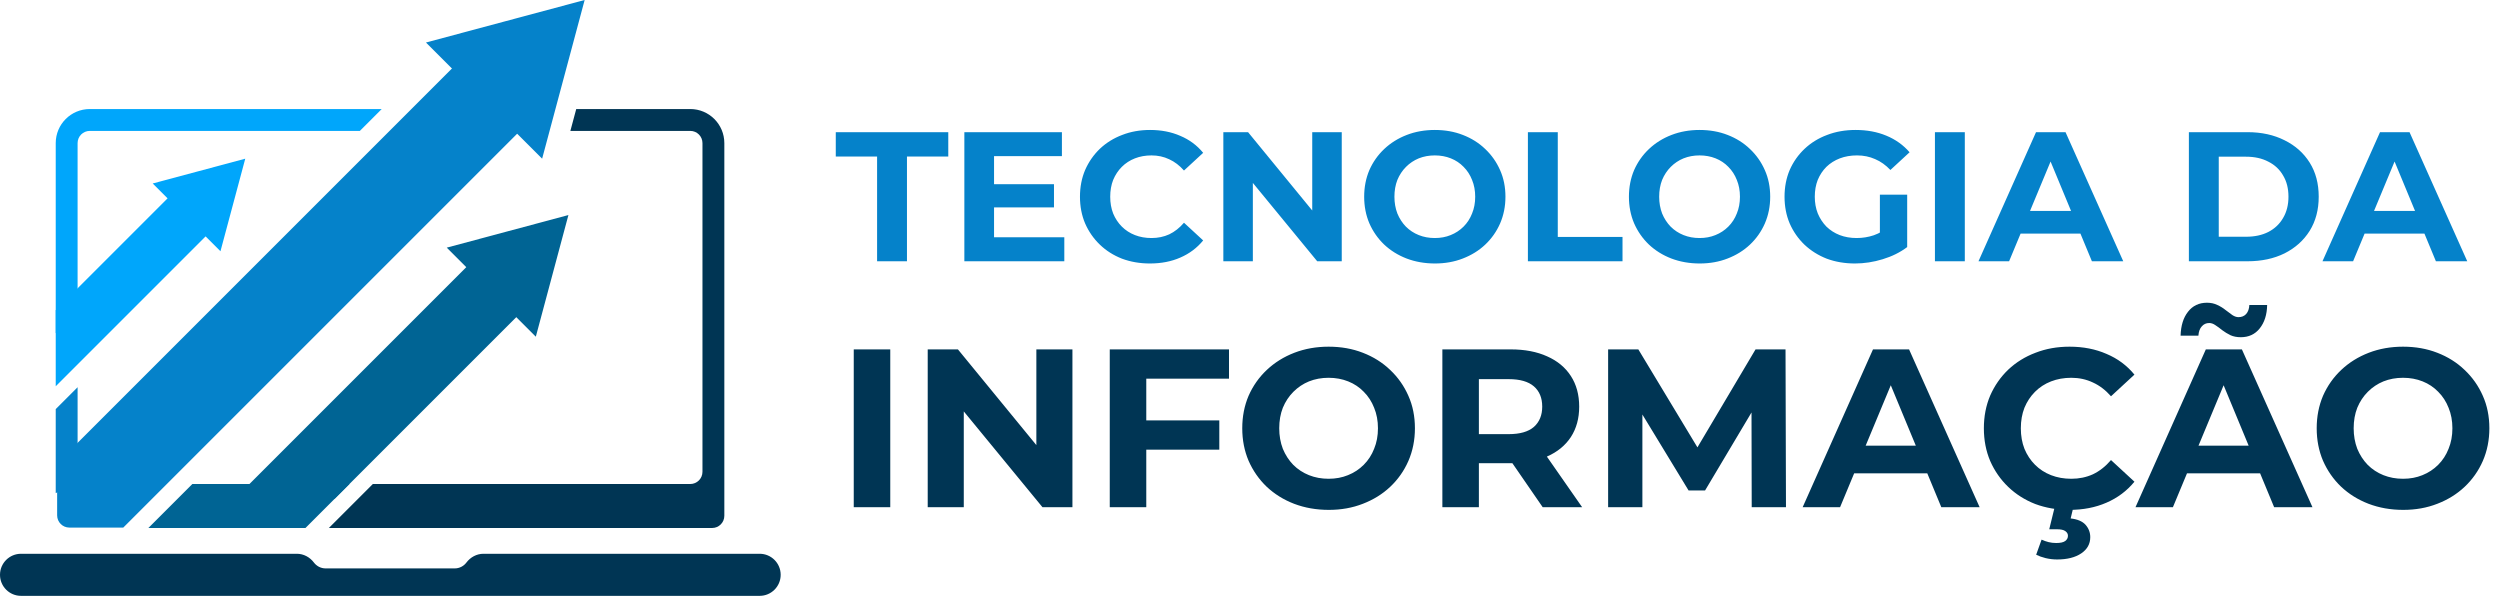
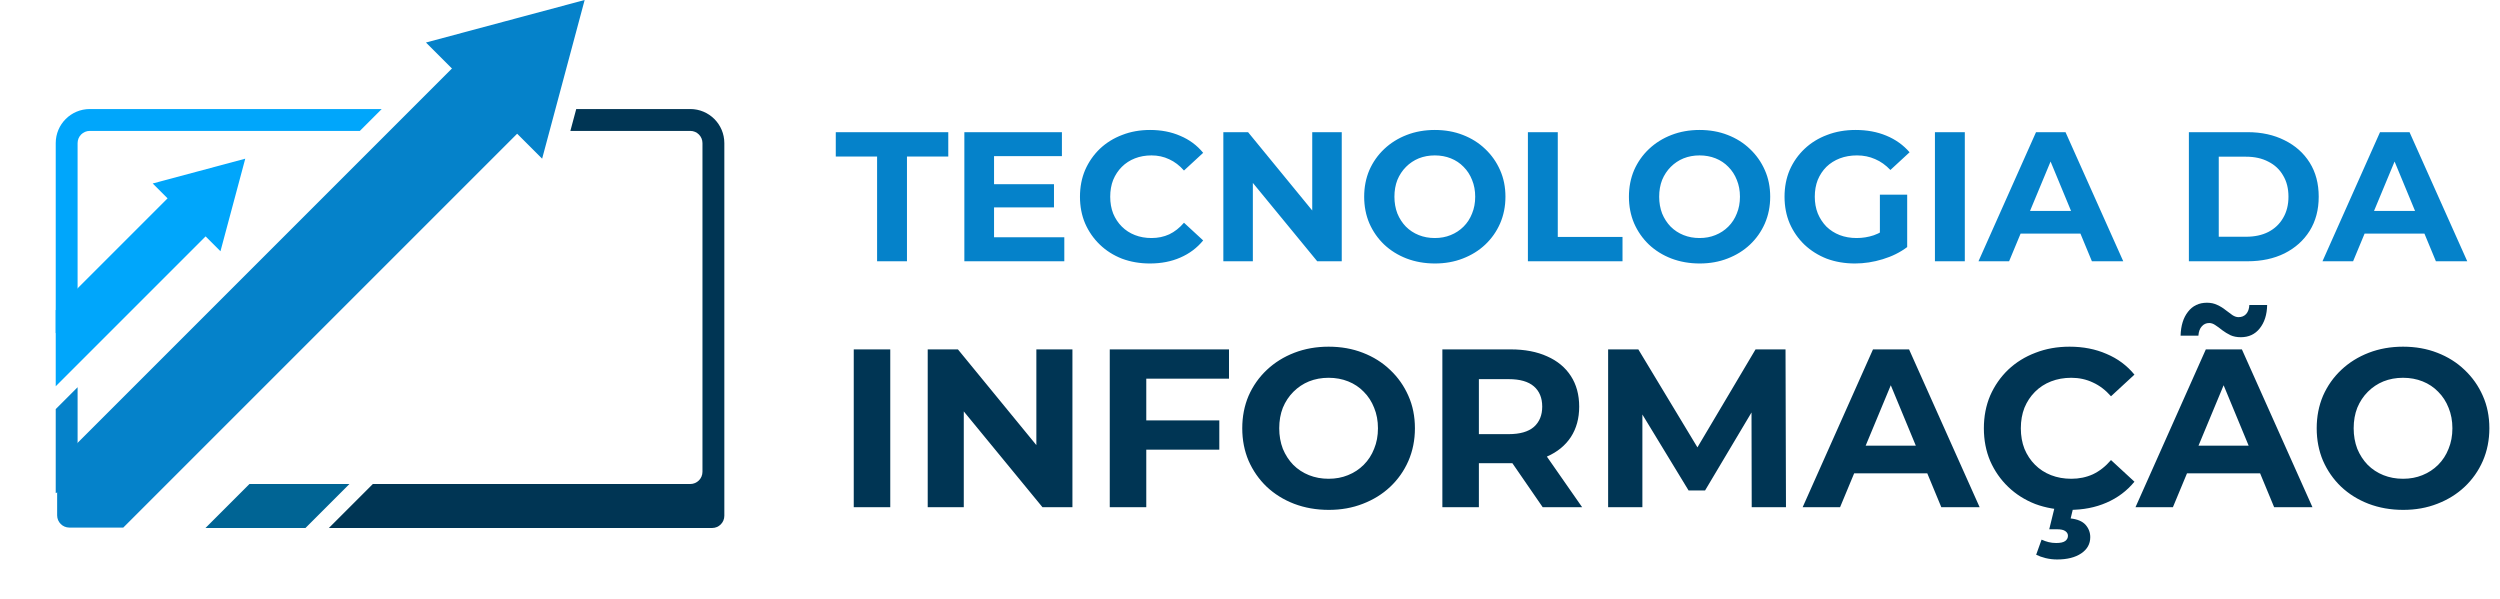
<svg xmlns="http://www.w3.org/2000/svg" width="488" height="117" viewBox="0 0 488 117" fill="none">
  <path d="M134.739 21.284H112.481L111.337 25.552H134.739C136.055 25.552 137.122 26.619 137.122 27.935V92.095C137.122 93.412 136.054 94.48 134.736 94.48H72.776L64.193 103.064H139.005C140.322 103.064 141.39 101.996 141.39 100.679V27.936C141.39 24.262 138.412 21.284 134.739 21.284Z" fill="#003554" />
  <path d="M94.486 19.638L83.148 8.3L98.636 4.15L114.124 0L109.974 15.488L105.824 30.975L94.486 19.638Z" fill="#0582CA" />
-   <path d="M94.376 108.096C93.051 108.096 91.836 108.757 91.04 109.814C90.518 110.506 89.69 110.953 88.756 110.953H63.563C62.63 110.953 61.802 110.506 61.28 109.814C60.483 108.756 59.269 108.096 57.944 108.096H4.107C1.839 108.096 0 109.935 0 112.203C0 114.471 1.839 116.31 4.107 116.31H148.283C150.551 116.31 152.389 114.471 152.389 112.203C152.389 109.935 150.551 108.096 148.283 108.096H94.376Z" fill="#003554" />
-   <path d="M95.9 57.031L87.208 48.339L99.081 45.158L110.955 41.977L107.773 53.85L104.592 65.723L95.9 57.031Z" fill="#006494" />
-   <path d="M105.582 57.108L95.823 47.349L45.835 97.338H65.352L105.582 57.108Z" fill="#006494" />
  <path d="M68.209 94.481H48.691L40.108 103.064H59.626L68.209 94.481Z" fill="#006494" />
  <path d="M11.154 100.598C11.154 101.915 12.222 102.983 13.539 102.983H24.064L107.391 19.657L94.661 6.927L11.154 90.434V100.598Z" fill="#0582CA" />
  <path d="M36.42 42.431L29.806 35.817L38.841 33.397L47.875 30.976L45.455 40.011L43.034 49.045L36.42 42.431Z" fill="#00A6FB" />
  <path d="M43.787 42.489L36.362 35.064L10.878 60.547V75.398L43.787 42.489Z" fill="#00A6FB" />
  <path d="M15.146 27.935C15.146 26.619 16.213 25.552 17.529 25.552H70.246L74.514 21.284H17.529C13.856 21.284 10.878 24.262 10.878 27.935V65.037L15.146 60.77V27.935Z" fill="#00A6FB" />
-   <path d="M37.54 94.481L28.957 103.064H49.028L55.53 94.481H37.54Z" fill="#006494" />
  <path d="M15.146 75.585L10.878 79.853V96.258L15.871 93.803C15.425 93.37 15.147 92.766 15.147 92.095V75.585H15.146Z" fill="#0582CA" />
  <path d="M171.208 51V30.552H163.144V25.8H185.104V30.552H177.04V51H171.208ZM193.606 35.952H205.738V40.488H193.606V35.952ZM194.038 46.32H207.754V51H188.242V25.8H207.286V30.48H194.038V46.32ZM224.454 51.432C222.51 51.432 220.698 51.12 219.018 50.496C217.362 49.848 215.922 48.936 214.698 47.76C213.474 46.584 212.514 45.204 211.818 43.62C211.146 42.036 210.81 40.296 210.81 38.4C210.81 36.504 211.146 34.764 211.818 33.18C212.514 31.596 213.474 30.216 214.698 29.04C215.946 27.864 217.398 26.964 219.054 26.34C220.71 25.692 222.522 25.368 224.49 25.368C226.674 25.368 228.642 25.752 230.394 26.52C232.17 27.264 233.658 28.368 234.858 29.832L231.114 33.288C230.25 32.304 229.29 31.572 228.234 31.092C227.178 30.588 226.026 30.336 224.778 30.336C223.602 30.336 222.522 30.528 221.538 30.912C220.554 31.296 219.702 31.848 218.982 32.568C218.262 33.288 217.698 34.14 217.29 35.124C216.906 36.108 216.714 37.2 216.714 38.4C216.714 39.6 216.906 40.692 217.29 41.676C217.698 42.66 218.262 43.512 218.982 44.232C219.702 44.952 220.554 45.504 221.538 45.888C222.522 46.272 223.602 46.464 224.778 46.464C226.026 46.464 227.178 46.224 228.234 45.744C229.29 45.24 230.25 44.484 231.114 43.476L234.858 46.932C233.658 48.396 232.17 49.512 230.394 50.28C228.642 51.048 226.662 51.432 224.454 51.432ZM238.797 51V25.8H243.621L258.489 43.944H256.149V25.8H261.909V51H257.121L242.217 32.856H244.557V51H238.797ZM280.111 51.432C278.119 51.432 276.271 51.108 274.567 50.46C272.887 49.812 271.423 48.9 270.175 47.724C268.951 46.548 267.991 45.168 267.295 43.584C266.623 42 266.287 40.272 266.287 38.4C266.287 36.528 266.623 34.8 267.295 33.216C267.991 31.632 268.963 30.252 270.211 29.076C271.459 27.9 272.923 26.988 274.603 26.34C276.283 25.692 278.107 25.368 280.075 25.368C282.067 25.368 283.891 25.692 285.547 26.34C287.227 26.988 288.679 27.9 289.903 29.076C291.151 30.252 292.123 31.632 292.819 33.216C293.515 34.776 293.863 36.504 293.863 38.4C293.863 40.272 293.515 42.012 292.819 43.62C292.123 45.204 291.151 46.584 289.903 47.76C288.679 48.912 287.227 49.812 285.547 50.46C283.891 51.108 282.079 51.432 280.111 51.432ZM280.075 46.464C281.203 46.464 282.235 46.272 283.171 45.888C284.131 45.504 284.971 44.952 285.691 44.232C286.411 43.512 286.963 42.66 287.347 41.676C287.755 40.692 287.959 39.6 287.959 38.4C287.959 37.2 287.755 36.108 287.347 35.124C286.963 34.14 286.411 33.288 285.691 32.568C284.995 31.848 284.167 31.296 283.207 30.912C282.247 30.528 281.203 30.336 280.075 30.336C278.947 30.336 277.903 30.528 276.943 30.912C276.007 31.296 275.179 31.848 274.459 32.568C273.739 33.288 273.175 34.14 272.767 35.124C272.383 36.108 272.191 37.2 272.191 38.4C272.191 39.576 272.383 40.668 272.767 41.676C273.175 42.66 273.727 43.512 274.423 44.232C275.143 44.952 275.983 45.504 276.943 45.888C277.903 46.272 278.947 46.464 280.075 46.464ZM298.246 51V25.8H304.078V46.248H316.714V51H298.246ZM331.791 51.432C329.799 51.432 327.951 51.108 326.247 50.46C324.567 49.812 323.103 48.9 321.854 47.724C320.631 46.548 319.671 45.168 318.975 43.584C318.303 42 317.967 40.272 317.967 38.4C317.967 36.528 318.303 34.8 318.975 33.216C319.671 31.632 320.643 30.252 321.891 29.076C323.139 27.9 324.603 26.988 326.283 26.34C327.963 25.692 329.787 25.368 331.755 25.368C333.747 25.368 335.57 25.692 337.227 26.34C338.907 26.988 340.359 27.9 341.583 29.076C342.831 30.252 343.803 31.632 344.499 33.216C345.195 34.776 345.543 36.504 345.543 38.4C345.543 40.272 345.195 42.012 344.499 43.62C343.803 45.204 342.831 46.584 341.583 47.76C340.359 48.912 338.907 49.812 337.227 50.46C335.57 51.108 333.758 51.432 331.791 51.432ZM331.755 46.464C332.883 46.464 333.915 46.272 334.851 45.888C335.811 45.504 336.651 44.952 337.371 44.232C338.091 43.512 338.643 42.66 339.027 41.676C339.435 40.692 339.639 39.6 339.639 38.4C339.639 37.2 339.435 36.108 339.027 35.124C338.643 34.14 338.091 33.288 337.371 32.568C336.675 31.848 335.847 31.296 334.887 30.912C333.927 30.528 332.883 30.336 331.755 30.336C330.627 30.336 329.583 30.528 328.623 30.912C327.687 31.296 326.859 31.848 326.139 32.568C325.419 33.288 324.855 34.14 324.447 35.124C324.063 36.108 323.871 37.2 323.871 38.4C323.871 39.576 324.063 40.668 324.447 41.676C324.855 42.66 325.407 43.512 326.103 44.232C326.823 44.952 327.663 45.504 328.623 45.888C329.583 46.272 330.627 46.464 331.755 46.464ZM362.094 51.432C360.102 51.432 358.266 51.12 356.586 50.496C354.93 49.848 353.478 48.936 352.229 47.76C351.006 46.584 350.046 45.204 349.35 43.62C348.678 42.036 348.342 40.296 348.342 38.4C348.342 36.504 348.678 34.764 349.35 33.18C350.046 31.596 351.018 30.216 352.266 29.04C353.514 27.864 354.978 26.964 356.658 26.34C358.338 25.692 360.186 25.368 362.202 25.368C364.434 25.368 366.438 25.74 368.214 26.484C370.014 27.228 371.526 28.308 372.75 29.724L369.006 33.18C368.094 32.22 367.098 31.512 366.018 31.056C364.938 30.576 363.762 30.336 362.49 30.336C361.266 30.336 360.15 30.528 359.142 30.912C358.134 31.296 357.258 31.848 356.514 32.568C355.794 33.288 355.23 34.14 354.822 35.124C354.438 36.108 354.246 37.2 354.246 38.4C354.246 39.576 354.438 40.656 354.822 41.64C355.23 42.624 355.794 43.488 356.514 44.232C357.258 44.952 358.122 45.504 359.106 45.888C360.114 46.272 361.218 46.464 362.418 46.464C363.57 46.464 364.686 46.284 365.766 45.924C366.87 45.54 367.938 44.904 368.97 44.016L372.282 48.228C370.914 49.26 369.318 50.052 367.494 50.604C365.694 51.156 363.894 51.432 362.094 51.432ZM366.954 47.472V38.004H372.282V48.228L366.954 47.472ZM377.699 51V25.8H383.531V51H377.699ZM386.199 51L397.431 25.8H403.191L414.459 51H408.339L399.123 28.752H401.427L392.175 51H386.199ZM391.815 45.6L393.363 41.172H406.323L407.907 45.6H391.815ZM427.269 51V25.8H438.717C441.453 25.8 443.865 26.328 445.953 27.384C448.041 28.416 449.673 29.868 450.849 31.74C452.025 33.612 452.613 35.832 452.613 38.4C452.613 40.944 452.025 43.164 450.849 45.06C449.673 46.932 448.041 48.396 445.953 49.452C443.865 50.484 441.453 51 438.717 51H427.269ZM433.101 46.212H438.429C440.109 46.212 441.561 45.9 442.785 45.276C444.033 44.628 444.993 43.716 445.665 42.54C446.361 41.364 446.709 39.984 446.709 38.4C446.709 36.792 446.361 35.412 445.665 34.26C444.993 33.084 444.033 32.184 442.785 31.56C441.561 30.912 440.109 30.588 438.429 30.588H433.101V46.212ZM453.348 51L464.58 25.8H470.34L481.608 51H475.488L466.272 28.752H468.576L459.324 51H453.348ZM458.964 45.6L460.512 41.172H473.472L475.056 45.6H458.964Z" fill="#0582CA" />
  <path d="M166.652 99V68.2H173.78V99H166.652ZM181.09 99V68.2H186.986L205.158 90.376H202.297V68.2H209.338V99H203.486L185.27 76.824H188.13V99H181.09ZM223.225 82.06H238.009V87.78H223.225V82.06ZM223.753 99H216.625V68.2H239.901V73.92H223.753V99ZM259.385 99.528C256.951 99.528 254.692 99.132 252.609 98.34C250.556 97.548 248.767 96.433 247.241 94.996C245.745 93.559 244.572 91.872 243.721 89.936C242.9 88 242.489 85.888 242.489 83.6C242.489 81.312 242.9 79.2 243.721 77.264C244.572 75.328 245.76 73.641 247.285 72.204C248.811 70.767 250.6 69.652 252.653 68.86C254.707 68.068 256.936 67.672 259.341 67.672C261.776 67.672 264.005 68.068 266.029 68.86C268.083 69.652 269.857 70.767 271.353 72.204C272.879 73.641 274.067 75.328 274.917 77.264C275.768 79.171 276.193 81.283 276.193 83.6C276.193 85.888 275.768 88.015 274.917 89.98C274.067 91.916 272.879 93.603 271.353 95.04C269.857 96.448 268.083 97.548 266.029 98.34C264.005 99.132 261.791 99.528 259.385 99.528ZM259.341 93.456C260.72 93.456 261.981 93.221 263.125 92.752C264.299 92.283 265.325 91.608 266.205 90.728C267.085 89.848 267.76 88.807 268.229 87.604C268.728 86.401 268.977 85.067 268.977 83.6C268.977 82.133 268.728 80.799 268.229 79.596C267.76 78.393 267.085 77.352 266.205 76.472C265.355 75.592 264.343 74.917 263.169 74.448C261.996 73.979 260.72 73.744 259.341 73.744C257.963 73.744 256.687 73.979 255.513 74.448C254.369 74.917 253.357 75.592 252.477 76.472C251.597 77.352 250.908 78.393 250.409 79.596C249.94 80.799 249.705 82.133 249.705 83.6C249.705 85.037 249.94 86.372 250.409 87.604C250.908 88.807 251.583 89.848 252.433 90.728C253.313 91.608 254.34 92.283 255.513 92.752C256.687 93.221 257.963 93.456 259.341 93.456ZM281.55 99V68.2H294.882C297.64 68.2 300.016 68.655 302.01 69.564C304.005 70.444 305.545 71.72 306.63 73.392C307.716 75.064 308.258 77.059 308.258 79.376C308.258 81.664 307.716 83.644 306.63 85.316C305.545 86.959 304.005 88.22 302.01 89.1C300.016 89.98 297.64 90.42 294.882 90.42H285.51L288.678 87.296V99H281.55ZM301.13 99L293.43 87.824H301.042L308.83 99H301.13ZM288.678 88.088L285.51 84.744H294.486C296.686 84.744 298.329 84.275 299.414 83.336C300.5 82.368 301.042 81.048 301.042 79.376C301.042 77.675 300.5 76.355 299.414 75.416C298.329 74.477 296.686 74.008 294.486 74.008H285.51L288.678 70.62V88.088ZM313.906 99V68.2H319.802L332.914 89.936H329.79L342.682 68.2H348.534L348.622 99H341.934L341.89 78.452H343.122L332.826 95.744H329.614L319.098 78.452H320.594V99H313.906ZM351.881 99L365.609 68.2H372.649L386.421 99H378.941L367.677 71.808H370.493L359.185 99H351.881ZM358.745 92.4L360.637 86.988H376.477L378.413 92.4H358.745ZM403.927 99.528C401.551 99.528 399.336 99.147 397.283 98.384C395.259 97.592 393.499 96.477 392.003 95.04C390.507 93.603 389.334 91.916 388.483 89.98C387.662 88.044 387.251 85.917 387.251 83.6C387.251 81.283 387.662 79.156 388.483 77.22C389.334 75.284 390.507 73.597 392.003 72.16C393.528 70.723 395.303 69.623 397.327 68.86C399.351 68.068 401.566 67.672 403.971 67.672C406.64 67.672 409.046 68.141 411.187 69.08C413.358 69.989 415.176 71.339 416.643 73.128L412.067 77.352C411.011 76.149 409.838 75.255 408.547 74.668C407.256 74.052 405.848 73.744 404.323 73.744C402.886 73.744 401.566 73.979 400.363 74.448C399.16 74.917 398.119 75.592 397.239 76.472C396.359 77.352 395.67 78.393 395.171 79.596C394.702 80.799 394.467 82.133 394.467 83.6C394.467 85.067 394.702 86.401 395.171 87.604C395.67 88.807 396.359 89.848 397.239 90.728C398.119 91.608 399.16 92.283 400.363 92.752C401.566 93.221 402.886 93.456 404.323 93.456C405.848 93.456 407.256 93.163 408.547 92.576C409.838 91.96 411.011 91.036 412.067 89.804L416.643 94.028C415.176 95.817 413.358 97.181 411.187 98.12C409.046 99.059 406.626 99.528 403.927 99.528ZM401.551 109.208C400.788 109.208 400.04 109.12 399.307 108.944C398.603 108.768 397.987 108.548 397.459 108.284L398.515 105.336C398.955 105.541 399.41 105.703 399.879 105.82C400.348 105.937 400.847 105.996 401.375 105.996C402.196 105.996 402.783 105.864 403.135 105.6C403.487 105.336 403.663 104.999 403.663 104.588C403.663 104.207 403.487 103.899 403.135 103.664C402.812 103.429 402.27 103.312 401.507 103.312H400.011L401.155 98.648H404.807L404.191 101.2C405.511 101.347 406.479 101.757 407.095 102.432C407.711 103.136 408.019 103.943 408.019 104.852C408.019 106.172 407.432 107.228 406.259 108.02C405.086 108.812 403.516 109.208 401.551 109.208ZM416.85 99L430.578 68.2H437.618L451.39 99H443.91L432.646 71.808H435.462L424.154 99H416.85ZM423.714 92.4L425.606 86.988H441.446L443.382 92.4H423.714ZM437.398 65.824C436.635 65.824 435.961 65.692 435.374 65.428C434.787 65.135 434.259 64.812 433.79 64.46C433.321 64.079 432.881 63.756 432.47 63.492C432.059 63.199 431.649 63.052 431.238 63.052C430.651 63.052 430.167 63.272 429.786 63.712C429.405 64.123 429.185 64.724 429.126 65.516H425.65C425.709 63.551 426.193 61.996 427.102 60.852C428.011 59.679 429.243 59.092 430.798 59.092C431.561 59.092 432.235 59.239 432.822 59.532C433.409 59.796 433.937 60.119 434.406 60.5C434.905 60.881 435.359 61.219 435.77 61.512C436.181 61.776 436.577 61.908 436.958 61.908C437.574 61.908 438.073 61.703 438.454 61.292C438.835 60.852 439.041 60.265 439.07 59.532H442.546C442.517 61.409 442.033 62.935 441.094 64.108C440.185 65.252 438.953 65.824 437.398 65.824ZM469.116 99.528C466.681 99.528 464.423 99.132 462.34 98.34C460.287 97.548 458.497 96.433 456.972 94.996C455.476 93.559 454.303 91.872 453.452 89.936C452.631 88 452.22 85.888 452.22 83.6C452.22 81.312 452.631 79.2 453.452 77.264C454.303 75.328 455.491 73.641 457.016 72.204C458.541 70.767 460.331 69.652 462.384 68.86C464.437 68.068 466.667 67.672 469.072 67.672C471.507 67.672 473.736 68.068 475.76 68.86C477.813 69.652 479.588 70.767 481.084 72.204C482.609 73.641 483.797 75.328 484.648 77.264C485.499 79.171 485.924 81.283 485.924 83.6C485.924 85.888 485.499 88.015 484.648 89.98C483.797 91.916 482.609 93.603 481.084 95.04C479.588 96.448 477.813 97.548 475.76 98.34C473.736 99.132 471.521 99.528 469.116 99.528ZM469.072 93.456C470.451 93.456 471.712 93.221 472.856 92.752C474.029 92.283 475.056 91.608 475.936 90.728C476.816 89.848 477.491 88.807 477.96 87.604C478.459 86.401 478.708 85.067 478.708 83.6C478.708 82.133 478.459 80.799 477.96 79.596C477.491 78.393 476.816 77.352 475.936 76.472C475.085 75.592 474.073 74.917 472.9 74.448C471.727 73.979 470.451 73.744 469.072 73.744C467.693 73.744 466.417 73.979 465.244 74.448C464.1 74.917 463.088 75.592 462.208 76.472C461.328 77.352 460.639 78.393 460.14 79.596C459.671 80.799 459.436 82.133 459.436 83.6C459.436 85.037 459.671 86.372 460.14 87.604C460.639 88.807 461.313 89.848 462.164 90.728C463.044 91.608 464.071 92.283 465.244 92.752C466.417 93.221 467.693 93.456 469.072 93.456Z" fill="#003554" />
</svg>